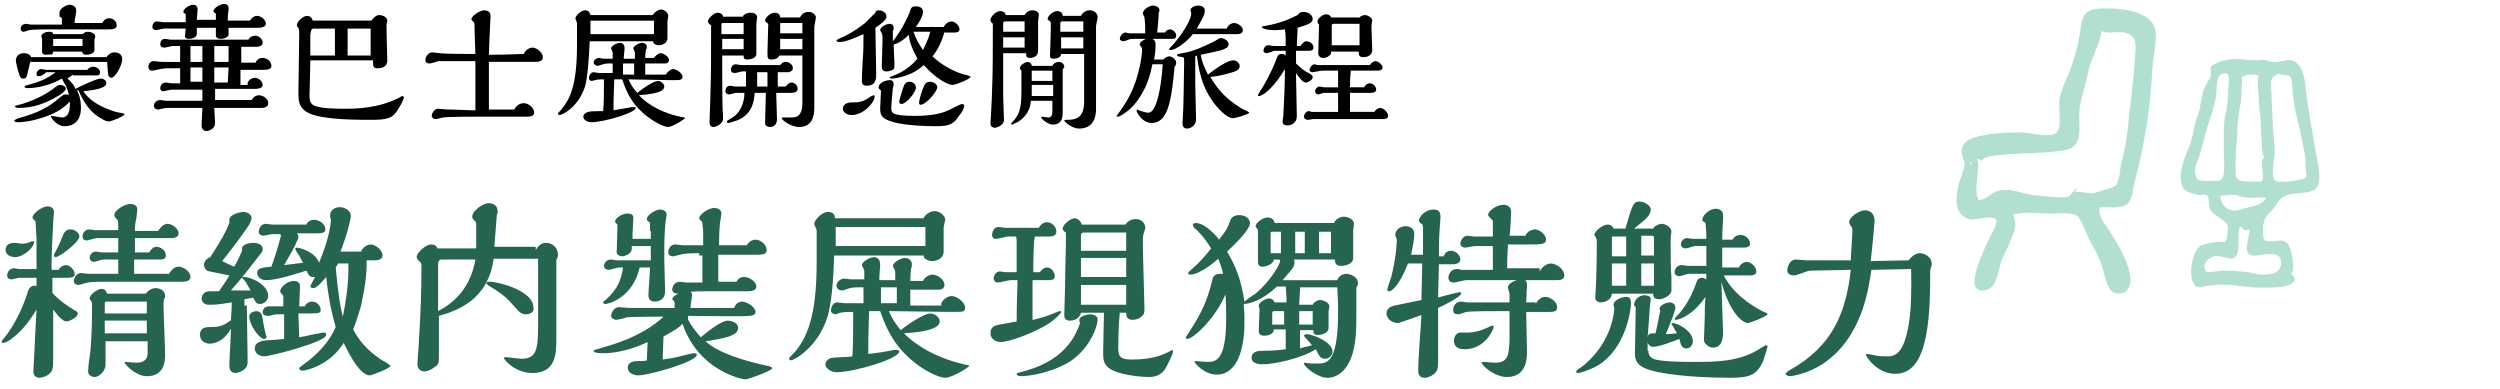
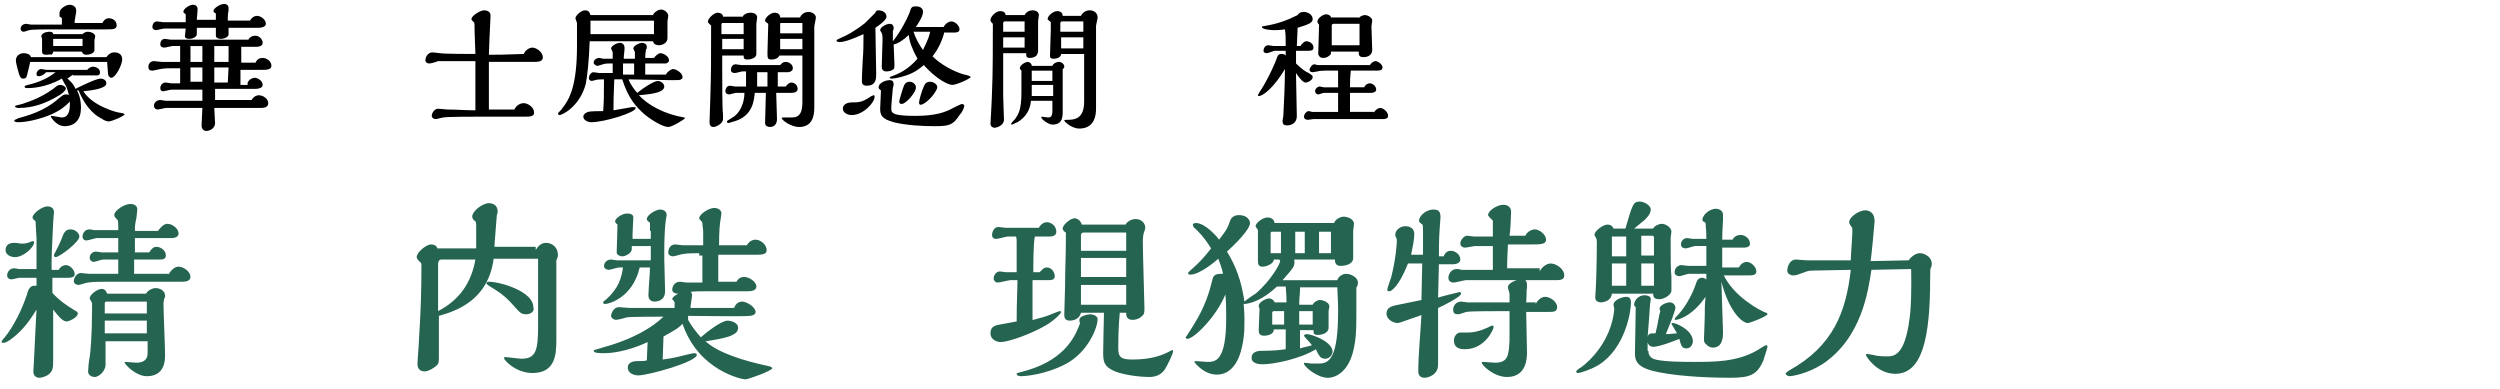
<svg xmlns="http://www.w3.org/2000/svg" id="_圖層_1" data-name=" 圖層 1" width="315" height="49" viewBox="0 0 315 49">
  <defs>
    <clipPath id="clippath">
-       <rect x="245.62" width="47" height="38" fill="none" />
-     </clipPath>
+       </clipPath>
  </defs>
  <g clip-path="url(#clippath)">
    <g id="Group_6121" data-name="Group 6121">
      <path id="Path_26710" data-name="Path 26710" d="M267.76,36.8c2.2-1.66-1.63-7.18-2.33-8.26-.35-.45-.63-.96-.83-1.5-.26-1.21-.03-.9,1.5-.9,2.79,0,2.33-1.18,3-3.75,1.17-4.47,1.87-9.05,2.1-13.67.11-2.46,1.09-4.89-.3-6.16-1.25-1.15-3.17-1.5-5.59-1.5-3.16,0-2.85.95-3.41,4.08-.36,1.75-.91,3.45-1.65,5.08-.33.72-.59,1.48-.75,2.25-.2,1.36.44,3.76-.53,4.36-.89.55-3.35-.15-4.43-.15-.98,0-3.23.11-3.9.23-1.61.27-3.48.6-3.45,2.15.02,1.22.48,1.01.3,1.98-.12.66-.6,1.66-.75,2.4-.42,2.04-.34,3.7,1.46,4.21.57.16,2.86-.66,3.34.08.23.34-.61,1.74-.75,2.03-.54,1.13-3.89,7.7-.49,6.76,1.38-.38,1.46-2.48,1.91-3.76.59-1.17,1.11-2.37,1.58-3.6.23-.69.17-1.45-.15-2.1,1.2-.43,3.57-.15,4.67-.15.78,0,2.74-.2,3.44.3.45.32,1.36,2.82,1.65,3.3.62.99,1.12,2.05,1.5,3.15.44,1.32.57,4.09,2.85,3.15M248.24,20.73c.09-.18-.15-.32.15-.3.09.31-.1.19-.15.3M249.29,25.23c-.71-1.56.28-3.75-.15-5.26.23.16.4.13.6.3.1-1.34,9.88-.57,11.42-1.73,1.35-1.02.6-3.06.9-5.03.26-1.72.79-2.86,1.05-4.43s1.53-3.47,1.65-5.18c1,.51,2.55-.21,3.6.45,1.01.63.69,1.77.6,3.45-.13,2.53-.65,6.06-.9,8.76-.15,1.3-.4,2.59-.75,3.86-.2.8-.24,2.47-.75,3-.88.37-1.78.67-2.7.9-.66.12-1.73-.24-2.4-.15.82-1.36-.6.5-.83.6-.57.26-3.44-.11-4.13-.15-1.51-.08-2.96-.98-4.66-.6-1.05.23-1.32,1.08-2.55,1.2" fill="#b1e0d1" fill-rule="evenodd" />
      <path id="Path_26711" data-name="Path 26711" d="M282.97,7.52c-1.12-.19-2.28-.09-3.35.3,0,0-.85.38-.86.39-.48.45-.04.69-.22,1.47-.02.1-.39.65-.49.84-.15.26-.28.54-.39.81-.23.78-.4,1.58-.49,2.39-.15.69-.53,1.39-.69,2.25-.13.9-.36,1.78-.69,2.63-.53,1.22-1.46,3.4-.79,4.98.27.63,1.41.84,2.07.99.25.06.87-.22,1.08.1.24.34.16,1.41.3,1.67.45.89,2.03,1.33,2.27,2.17,0,.46-.03.92-.1,1.38-.28.88-.23.46-1.08.59-.78.04-1.54.2-2.27.49-.99.56-1.49,3.32-.99,4.53.41,1,1.05.66,2,.49,1.43-.18,2.88-.15,4.3.1,1.51.17,3.02.2,4.53.1.49-.02,3.03-.45,1.58-1.67.58-.6.05-3.3-.49-3.89-.49-.53-1.09-.27-1.67-.25-1.28.06-1.38-.02-1.38-1.2-.12-1.01.29-2.01,1.08-2.64.5-.5.89-1.43,1.5-1.77,1.24-.69,2.74-.18,3.92-.89,1.09-.66.37-3.37.2-4.39-.46-2.72-1.08-5.78-1.38-8.82-.12-1.23-.61-3.03-1.97-3.1-.55-.03-1.32.25-1.87.25-.59,0-1.17-.28-1.58-.3-.69.1-1.38.1-2.07,0M282.38,28.52c.16.4.62.59,1.02.42.02,0,.04-.02.07-.03-.15,1.68-1.22,3.62,1.08,3.25.69-.11,2.5-.38,2.76.39.31.71,0,1.53-.72,1.84-.02,0-.05.02-.07.03-.9.25-1.86.24-2.76-.05-1.29-.21-2.6-.29-3.91-.25-.71.03-1.78.43-2-.1-.39-.93.68-1.75,1.38-1.77,1.13-.04,2.14.94,2.66-.25.31-.7-.07-3.31.49-3.5M281.89,24.58c.91.54,2.54.27,3.65.3-.61,1.17-1.97,1.08-3.1,1.48-1.51.52-2.44-.17-2.71-1.67.72-.12,1.44-.15,2.17-.1M279.43,22.8c-.17-.05-1.28.02-1.48,0-1.03-.09-1.19.02-1.38-1.03-.13-.7.42-1.58.59-2.22.4-1.52.88-3.35,1.38-4.83.31-.87.54-1.76.69-2.66.08-.59,0-2.34.57-2.66,1.6-.88.92,1.69.91,2.07.03.84-.04,1.69-.2,2.51-.45,1.49-.29,3.86-.3,5.81,0,.7.33,3.04-.79,3.01M284.84,22.9c-.99-.13-3.03.34-3.15-.89-.03-1.64.03-3.29.2-4.93,0-1.32.14-2.64.4-3.94.18-.87.12-2.05.2-2.76.1-.94-.39-.52.49-.89.52-.13,1.06-.13,1.58,0-.11.72-.11,1.45,0,2.17.03,1.02.11,2.04.25,3.06.14.96,0,1.77.15,2.73.08.55-.07,2.03.39,2.39-.89.47.28,2.58-.49,3.06M287.11,9.3c.91.44,1.54-.29,1.67,1.08.06,1.12.19,2.24.39,3.35.39,1.66,1.01,4.28,1.28,6.01.08.53.03,1.19.1,1.73.1.74.11.88-.2,1.03-1.13.32-2.3.46-3.47.39-.88-.39-.32-2.64-.28-3.52.05-1.03-.14-1.99-.2-3.27-.05-1.27-.14-2.93-.2-4.23-.06-1.47-.33-2.13.89-2.57" fill="#b1e0d1" fill-rule="evenodd" />
    </g>
  </g>
  <g>
    <path d="M9.2,9.4c-.1.1-.6.4-.7.5.7.6.9,1,1,1.3.6-.3,2.6-1.3,3.2-1.3.3,0,.7.2.7.6,0,.7-2,.9-2.9,1,1.2,1.9,4.3,2.7,4.6,2.7.1,0,.6.1.6.2,0,.2-1.6.9-2,.9-.3,0-.7-.2-.8-.3-.6-.3-1.9-1-3-3.6h-.2c.5.9.5,1.9.5,2.2,0,1.4-.7,2.3-2.1,2.3-.8,0-1.5-.8-1.7-1.2,0-.07.03-.1.1-.1.2,0,1.1.2,1.3.2.8,0,1-.8,1-1.6v-.4c-.5.5-1,1-2.3,1.6-1.4.6-3.1,1-4.2,1-.1,0-.5,0-.5-.2,0-.1.1-.1.5-.3,1-.3,3.2-.8,5.1-2.5.5-.4.6-.5.9-.5.2,0,.3,0,.4.1-.2-.7-.3-1-.4-1.2-.1-.1-.4-.7-.5-.9-2.1,1.2-4,1.2-4.3,1.2-.2,0-.4,0-.4-.2,0-.1.1-.1.4-.2,1.3-.3,2.5-.8,3.5-1.6h-1.2c-.2.3-.7.5-.8.5-.3,0-.4,0-.4-.3s.3-.6.6-.6c.1,0,.5.1.6.1h5.2c.2-.3.6-.4.7-.4.3,0,.9.2.9.7s-.4.4-.8.4h-2.6s0-.1,0-.1ZM7.3,12.1c-1.5.9-3.1,1.5-4.9,1.5-.1,0-.5,0-.5-.2,0-.1.1-.1.9-.3.5-.2,2.1-.6,3.9-1.9.5-.4.6-.5.9-.5s.7.2.7.5c-.1.3-.6.7-1,.9ZM13.4,7.2c.3-.4.6-.6,1-.6.5,0,1,.2,1,.9,0,.6-.8,2.3-1.4,2.3-.1,0-.2-.1-.3-.2-.1-.2-.1-.3-.2-1.8H3.8c-.2,1-.4,1.6-.4,1.7-.1.4-.3.4-.5.4-.3,0-.3-.2-.4-.3-.1-.2-.5-1.6-.5-2s.3-.9,1-.9c.3,0,.8.1.9.5,0,0,9.5,0,9.5,0ZM12.9,2.9c.3-.6.7-.6.8-.6.5,0,1,.3,1,.9,0,.5-.5.5-1.3.5h-6.9c-.4,0-2.5,0-2.8.1-.1,0-.6.2-.7.2-.3,0-.4-.2-.4-.4,0-.4.4-.6.7-.6.1,0,.5.1.6.1h3.9v-.8s-.2-.2-.3-.2v-.5c0-.5.8-1,1.3-1,.3,0,.8.2.8.7v.2c-.1.7-.2,1-.2,1.4h3.5ZM10.4,4.3c.3-.3.6-.3.7-.3.3,0,.9.2.9.6,0,.1-.1.4-.1.4v1.3c0,.5-.8.6-1,.6-.5,0-.5-.3-.6-.4h-3.6c0,.13-.07.27-.2.4-.1-.1-.4,0-.7,0s-.5-.1-.5-.4v-1.6c0-.1-.1-.3-.1-.3,0-.4.6-.6,1-.6.1,0,.5,0,.5.3h3.7ZM10.4,5.8v-.9h-3.7v.9h3.7Z" />
    <path d="M31.2,10.4c.2-.4.6-.6.9-.6.4,0,1,.4,1,.9,0,.4-.6.5-.9.5h-5.1v1.4h4.6c.3-.5.7-.6.9-.6.5,0,1.2.4,1.2,1,0,.5-.5.6-.9.6h-5.9c0,.3.1,1.6.1,1.9,0,.7-.7,1-1.1,1-.3,0-.6-.2-.6-.7,0-.3.1-1.8.1-2.2h-4.6c-.1,0-.9.2-1,.2-.2,0-.5-.1-.5-.5s.4-.7.8-.7c.1,0,.6.1.7.1h4.6v-1.4h-3.9c-.2,0-.9.2-1,.2s-.4,0-.4-.4c0-.3.2-.7.7-.7.1,0,.6.1.7.1h1.1v-1.9h-1c-.4,0-1,0-1.5.1-.1,0-.8.2-1,.2-.3,0-.5-.1-.5-.5s.3-.7.7-.7c.1,0,.8.1,1,.1h2.3v-2h-1c-.1,0-.8.2-1,.2,0,0-.5,0-.5-.4,0-.1,0-.7.6-.7.1,0,.6.1.7.1h9.8c.2-.4.6-.5.9-.5.4,0,.9.4.9.9,0,.4-.5.5-.8.5h-1.9v2h1.8c.2-.5.6-.6.9-.6.5,0,1.1.4,1.1,1,0,.5-.7.5-1.1.5h-2.8v1.9h.9v-.3h0ZM31.5,2.6c.1-.2.4-.6.9-.6s1.1.5,1.1,1c0,.4-.6.5-.9.5h-3.8v.8c0,.5-.8.6-1,.6s-.6-.1-.6-.4v-1h-2.4v.8c0,.4-.6.6-1,.6-.2,0-.5-.1-.5-.3,0-.1.1-.9.1-1h-2.7c-.2,0-.9.2-1,.2-.2,0-.5-.1-.5-.4,0-.2.1-.7.6-.7.1,0,.7.1.8.1h2.8v-1c-.1-.1-.3-.2-.3-.3,0-.4.8-.9,1.2-.9s.6.2.6.6c0,.2-.1,1.1-.1,1.3h2.4v-.8c-.2-.1-.3-.2-.3-.3,0-.4.9-.9,1.3-.9.6,0,.6.4.6.6v.2c-.1.5-.1,1-.1,1.3h2.8ZM24,7.8h1.5v-2h-1.5v2ZM25.5,8.5h-1.5v1.8h1.5v-1.8ZM27,7.8h1.8v-2h-1.8v2ZM28.8,8.5h-1.8v1.9h1.7s.1-1.9.1-1.9Z" />
-     <path d="M39.1,7.8l-.1,4.2c0,.4,0,.9.4,1.2.7.5,3,.5,4,.5,1.3,0,4.2,0,6.9-1.4.2-.13.33-.2.4-.2.1,0,.2.1.2.2s-.3.8-.7,1.4c-.7,1.2-1.3,1.4-3.5,1.4-3.7,0-5.2-.2-6.3-.4-2.8-.5-2.8-1.8-2.8-3.1,0-1,.1-6,.1-7.2,0-.7,0-.8-.2-1-.07-.07-.1-.13-.1-.2,0-.5.8-1.2,1.3-1.2.3,0,.6.2.7.6h7.4c.3-.4.6-.7,1-.7.3,0,1,.2,1,.7,0,.07-.03.2-.1.4v.5c0,.6.1,4,.1,4.1,0,1-1,1-1.2,1-.6,0-.6-.2-.6-1h-7.9s0,.2,0,.2ZM42.2,7v-3.4h-2.7c-.2,0-.3.2-.3.3s-.1.3-.1.4v2.7h3.1ZM46.7,7v-3.4h-2.9v3.4h2.9Z" />
    <path d="M61.6,7.7v6.1h3.2c.3-.6.8-.8,1.2-.8.5,0,1.3.5,1.3,1.2,0,.5-.6.5-1.2.5h-5.6c-.7,0-4.2,0-4.6.1-.2,0-.8.2-1,.2-.4,0-.5-.3-.5-.4,0-.3.3-.9.8-.9.2,0,1,.1,1.2.1,1,0,2.4.1,3.5.1v-6.2h-4.7c-.2.1-.9.3-1.1.3,0,0-.5,0-.5-.4s.3-1,.9-1c.2,0,.8.1.9.1.6.1,3.7.1,4.5.1,0-.4-.1-2.4-.1-2.8,0-1,0-1.1-.1-1.2-.2-.2-.3-.3-.3-.4,0-.4,1.1-1.1,1.6-1.1.4,0,.8.2.8.6v.3c0,.4-.1,1.6-.2,4.7,1.1,0,1.8,0,4.4-.1.2-.5.7-.8,1.1-.8.5,0,1.3.6,1.3,1.2s-.6.6-1.3.6h-5.5s0-.1,0-.1Z" />
    <path d="M82.3,1.8c.3-.4.7-.6,1-.6.4,0,.9.4.9.8,0,.1-.1.6-.1.7v2.1c0,.6-.6.9-1.1.9-.2,0-.7-.1-.7-.5h-8c-.1,2.6-.3,4.4-.5,5.4-.8,2.9-3,3.9-3.3,3.9-.1,0-.2-.1-.2-.2s.5-.5.5-.6c1-1.2,1.9-3,1.9-7.9v-2.9c0-.1-.2-.5-.2-.6,0-.3.7-1,1.2-1,.6,0,.6.4.7.6h7.9s0-.1,0-.1ZM83.9,9.4c.2-.4.7-.7.9-.7.4,0,1.2.5,1.2,1,0,.1,0,.2-.2.3-.1.1-.2.1-1.2.1-.8,0-4.6-.1-5.4-.1.3.8.9,1.5,1.1,1.7.7-.6,2.1-1.5,2.6-1.5.3,0,.8.3.8.7,0,.9-2.3,1-3.2,1.1,1.2,1.3,3.3,2.4,5.7,2.8.07,0,.1.03.1.1,0,.1-1.6,1.1-2.1,1.1-.6,0-1.9-.7-3-1.6-1-.9-2-1.9-2.8-4.4h-1c-.1,2.3-.1,2.9-.1,3.9.6-.1,1.2-.2,2.3-.4h.3c.1,0,.2,0,.2.1,0,.6-4,1.8-5.6,1.8-.5,0-1-.3-1-.7,0-.3.3-.5.6-.6.3-.1,1.5-.1,1.9-.1.1-1.1.1-2.4.1-4-.3,0-.9,0-1.1.1-.1,0-.4.1-.4.1-.2,0-.4-.1-.4-.4,0-.2.2-.7.6-.7.1,0,.6.1.7.1h1.7v-1.2h-.5s-.5,0-.7.1c-.1,0-.6.2-.7.2-.2,0-.5-.2-.5-.4,0-.3.3-.6.7-.6.1,0,.5.1.5.1h1.2v-.8c0-.1-.2-.4-.2-.5,0-.3.7-.7,1.1-.7.5,0,.6.4.6.7,0,.2-.1.9-.1,1v.3h1.4v-.8c0-.1-.2-.4-.2-.5,0-.3.7-.7,1.1-.7.2,0,.6.1.6.5,0,.1,0,.3-.1.3,0,.2-.1.4-.1,1.1h1.1c.2-.3.6-.6.8-.6.4,0,1.1.4,1.1.9,0,.2-.2.4-.5.4h-2.5v1.4s2.6,0,2.6,0ZM82.4,4.3v-1.7h-8v1.7h8ZM79.9,9.4v-1.4h-1.4v1.4h1.4Z" />
    <path d="M93.5,2.2c.2-.4.6-.6,1.1-.6.4,0,.8.2.8.6,0,.1-.1.7-.1.8v3.8c0,.6-.9.7-1.1.7-.5,0-.5-.2-.5-.5h-2.7v1.9c0,1.5,0,4.9.1,5.5v.6c0,.6-.9,1-1.2,1-.4,0-.5-.3-.5-.6,0-.1.1-2.7.1-3,.1-3.4.1-4,.1-9.2-.3-.2-.4-.4-.4-.5,0-.4.8-1.1,1.2-1.1,0,0,.7,0,.7.5h2.4v.1ZM93.7,4.3v-1.4h-2.6c-.1,0-.2,0-.2.2v1.2s2.8,0,2.8,0ZM93.7,6.2v-1.3h-2.7v1.3h2.7ZM99,10.9c.2-.3.5-.5.7-.5.4,0,.8.3.8.8,0,.4-.4.5-.8.5h-1.9c0,.5.1,2.7.1,3.3s-.3,1-.9,1c-.2,0-.6-.1-.6-.5,0-.5.1-3.2.1-3.8h-1.4c-.1.9-.2,2.9-2.6,3.6-.1,0-.6.2-.7.2s-.2,0-.2-.2c0-.1.1-.1.7-.5.9-.5,1.5-1.8,1.5-3.1h-1.1c-.1,0-.7.2-.8.2-.2,0-.5-.1-.5-.4,0,0,0-.7.6-.7.1,0,.5.1.6.1h1.4v-1.9h-.5c-.1,0-.7.2-.9.2-.3,0-.5-.1-.5-.4,0-.2.1-.7.6-.7.1,0,.6.1.7.1h4.9c.1-.1.3-.4.7-.4s.9.3.9.8c0,.4-.5.5-.6.5h-1.3v1.8h1ZM96.7,10.9v-1.8h-1.3v1.8h1.3ZM100.8,2.2c.3-.7,1-.7,1.1-.7.4,0,.9.3.9.7,0,.2-.2,1-.2,1.2v10.2c0,.9-.2,2.4-1.9,2.4-1.1,0-2.2-.9-2.2-1.1,0-.1.1-.1.2-.1h1.1c1,0,1.3-.7,1.3-1.9v-5.9h-2.9c-.2.4-.6.5-1,.5-.5,0-.5-.2-.5-.9,0-.5.1-3,.1-3.6-.3-.2-.4-.3-.4-.4,0-.4.7-1,1.2-1,.6,0,.7.4.7.6,0,0,2.5,0,2.5,0ZM101.1,4.3v-1.4h-2.7c-.1,0-.1.1-.1.1v1.2h2.8s0,.1,0,.1ZM101.1,6.3v-1.4h-2.8v1.3h2.8v.1Z" />
    <path d="M110.7,1.3c.5,0,1,.3,1,.8,0,.4-.8,1-1.4,1.4,0,.8.1,4.9.1,5.8,0,.6,0,1.5-1.2,1.5-.6,0-.6-.4-.6-.6,0-.3,0-.7.1-2.6.1-1.1.1-2.2.1-3.3-1.3.6-2.4,1-3,1-.3,0-.4-.1-.4-.2s.3-.2.7-.4c.5-.2,1.5-.7,2.9-1.8.2-.2,1.1-1.1,1.3-1.3,0-.2.2-.3.4-.3ZM107.3,14.5c-.5,0-1.1-.3-1.1-.8,0-.6.6-.8,1.2-.8.7,0,1.2,0,2.1-.6.1-.1.5-.3.6-.3s.1.1.1.2c0,.7-1.4,2.3-2.9,2.3ZM112.3,13.6c0,.6,0,1,3,1,2.7,0,3.9-.5,4.8-1,.2-.1,1-.5,1.1-.5s.3.1.3.2c0,.3-.3.9-.6,1.2-.8,1.2-1.2,1.4-3.1,1.4-1.5,0-3.6-.1-5.2-.5-1.4-.4-1.7-.8-1.7-1.7,0-.3.1-1.9.1-2.3-.1-.1-.3-.2-.3-.4,0-.5.8-.9,1.4-.9.4,0,.5.2.5.6,0,.1-.1.3-.1.4-.1,1.2-.2,2.1-.2,2.5h0ZM119,4c-.3,1.2-.8,2.2-1.5,3.1,1,1,2.6,1.9,4,2.3.2,0,.8.2.8.3,0,.2-1.8,1-2.3,1s-2-.7-3.6-2.5c-.7.6-1.3,1-2.2,1.3-.6.2-1.4.4-1.8.4-.1,0-.3,0-.3-.1s.2-.2.3-.2c.8-.3,2-.8,3.2-2.2-.7-1.3-1-2.1-1.1-3-.5.5-1.3,1.1-1.9,1.2,0,.4.1,2.1.1,2.5s0,.5-.1.6c-.2.2-.6.3-.9.3-.4,0-.6-.2-.6-.6,0-.5.1-2.9.1-3.4,0-.1,0-.7-.1-.8,0-.1-.2-.3-.2-.4,0-.4.8-.8,1.2-.8s.5.3.5.5c0,.1,0,.3-.1.4v1.3c.9-1.1,1.8-2.8,2.1-3.6.2-.7.3-.8.8-.8s.9.2.9.7c0,.6-.7,1.6-.9,1.9h3.5c.2-.4.6-.7,1-.7s1,.5,1,1c0,.4-.5.4-.7.4h-1.2s0-.1,0-.1ZM113.6,13.1c-.3,0-.3-.3-.3-.3,0-.2.5-1.8.6-2,.2-.5.6-.5.7-.5.4,0,.8.3.8.7.1.5-1.2,2.1-1.8,2.1ZM115.1,4c.3.9.7,1.6,1.2,2.3.2-.5.7-1.3.9-2.3h-2.1ZM116,13.2c-.2,0-.2-.2-.2-.3,0-.3.4-1.6.6-2,.1-.2.2-.6.8-.6.4,0,.9.3.9.7-.1.7-1.5,2.2-2.1,2.2Z" />
    <path d="M126.4,6.8v5.2c0,.5.1,2.8.1,3.1,0,.7-.9,1-1.2,1-.1,0-.5-.1-.5-.5,0,0,.2-3.5.2-4.2.1-1.9.1-6.2.1-8.4-.2-.2-.3-.3-.3-.5,0-.4.7-1.1,1.2-1.1.1,0,.7,0,.7.5h2.4c.2-.4.6-.6,1-.6s.8.2.8.6c0,.1-.1.7-.1.8v3.7c0,.3-.1.4-.2.6-.1.1-.4.3-.8.3-.5,0-.5-.2-.5-.6h-2.9v.1h0ZM129.1,4v-1.3h-2.5c-.1,0-.2.1-.2.2v1.1h2.7ZM129.1,6v-1.3h-2.7v1.3h2.7ZM129.9,12.7c-.1,1.2-.7,2.1-1.7,2.7-.3.1-.6.3-.7.3s-.1-.1-.1-.1c0-.1.4-.5.5-.6.4-.6.8-1.1.8-3.4v-2.7c-.1-.1-.2-.2-.2-.3,0-.4.7-.8,1-.8.2,0,.5.2.5.5h2.6c.1-.3.5-.5.8-.5.4,0,.7.3.7.6,0,.2-.1.2-.2.3v5.3c0,.7,0,1.7-1.3,1.7-.5,0-1.4-.7-1.4-.9,0,0,0-.1.1-.1s.6.1.8.1c.3,0,.5-.2.5-.8v-1.3h-2.7ZM130,11.6v.5h2.7v-1.4h-2.7v.9ZM130,8.9v1.3h2.6v-1.3h-2.6ZM136.2,2c.2-.4.6-.7,1.1-.7s1,.3,1,.9c0,.2-.2.9-.2,1.1v10.4c0,2-1.1,2.5-2.1,2.5s-1.9-.9-1.9-1,.1-.1.3-.1c1,0,2.2-.1,2.2-2.3v-6h-2.9c0,.5-.7.6-.9.6-.5,0-.5-.2-.5-.4,0-.5.1-2.7.1-3.2v-1c-.3-.3-.4-.3-.4-.4,0-.4.7-1,1.2-1,.6,0,.7.4.7.6h2.3,0ZM136.5,4v-1.3h-2.7c-.1,0-.2.1-.2.2v1.1h2.9ZM136.5,6.1v-1.4h-2.8v1.4h2.8Z" />
-     <path d="M145.2,8.1c-.5,2.6-1.3,3.7-1.9,4.6-1,1.4-2.3,2-2.4,2s-.2,0-.2-.1c0,0,.8-1.1.9-1.3,1.9-2.8,2.3-6.3,2.3-7,0-.2-.07-.37-.2-.5,0-.1-.1-.1-.1-.2,0-.3.5-.6.8-.7h-1.9c-.1,0-.8.3-.9.3-.2,0-.5-.1-.5-.3,0-.3.3-.8.7-.8.1,0,.4.1.5.1h2c0-.8,0-1.2-.1-2,0-.2-.2-.3-.2-.5,0-.5.8-1,1.3-1,.1,0,.8.1.8.6,0,.1-.1.3-.1.3,0,.2-.1,1.8-.2,2.5h1c.1-.3.5-.4.6-.4.4,0,.8.4.8.8s-.3.4-.6.4h-2.4c.4.2.4.5.4.7,0,.8-.1,1.6-.2,1.9h1.2c.2-.3.6-.4.7-.4.4,0,.9.4.9.8,0,.1,0,.3-.2.5-.4,4.2-.8,7.1-2.9,7.1-.9,0-1.6-.8-1.9-1.5h0c0-.1.1-.2.1-.2,0,0,.4.2.5.2.3.1.6.2.9.2,1,0,1.6-3,1.8-6.1h-1.3ZM154.6,3.5c.2-.4.6-.6.9-.6.4,0,1.1.4,1.1.9,0,.4-.4.5-.7.5h-5.6c-.7.9-2.1,2-2.8,2-.1,0-.2,0-.2-.1s.1-.1.7-.8c1.5-1.8,2.1-3.2,2.1-3.7,0-.1-.1-.3-.1-.4,0-.4.6-.6,1-.6s.8.2.8.6c0,.5-.1.7-1,2.3h3.8v-.1ZM150.6,7.1v3.4c0,.6.1,3.8.1,4.5,0,1-.9,1.2-1.1,1.2-.6,0-.6-.5-.6-.7,0-.3.1-1.7.1-2,0-.2.1-4.1.1-5.6,0-.5,0-.7-.2-.7-.1,0-.7-.1-.7-.2,0-.2.1-.2,1.2-.4,1.1-.2,3.4-1.3,3.7-1.5.27-.2.47-.3.6-.3.4,0,1,.3,1,.8,0,.2-.1.4-.4.5-.3.2-.7.3-3.1.8.1.7.3,1.3.9,2.5,1.4-1.1,2.6-1.8,3.2-1.8.3,0,.8.3.8.7s-.3.6-.6.7c-.5.2-2,.6-3.1.7.4.6.9,1.6,2.3,2.8.5.4,1.4,1.1,2.1,1.4.5.2.5.3.5.3,0,.2-1.8.7-2,.7-.4,0-1.1-.3-2.2-1.6-1.9-2.3-2.2-4.9-2.4-6.3l-.2.1h0Z" />
    <path d="M163.9,5.7c.2-.2.4-.5.7-.5.4,0,.9.3.9.8,0,.4-.4.4-.7.4h-1.5v1.6c.7.7,1.3,1.1,1.6,1.2.4.3.5.3.5.5,0,.4-.6.7-.9.7-.4,0-1-.9-1.2-1.2v.4c0,.7.1,4.2.1,5,0,1-.8,1.2-1.2,1.2-.5,0-.6-.2-.6-.6,0-.1.1-.5.1-.6.1-1.8.2-4.1.2-5.9-1.3,2.2-2.7,3.4-3.3,3.4-.07,0-.1-.03-.1-.1,0-.1.2-.3.2-.4.7-1,1.5-2.6,2-3.8.3-.8.3-1,.8-1,.2,0,.3,0,.5.2v-.6h-1.4c-.1,0-.8.3-1,.3s-.4-.1-.4-.3c0-.3.2-.7.6-.7.1,0,.6.1.7.1h1.5c0-.9,0-1.5-.1-2.1-.6.1-1.3.1-1.4.1-.4,0-1.5-.1-1.5-.4,0-.07.07-.1.2-.1,1.8-.3,2.9-.7,4.3-1.4.2-.3.4-.4.8-.4s1.1.3,1.1.9c0,.5-.6.7-1.9,1.1,0,.3-.1,2.1-.1,2.3h.5v-.1h0ZM173.1,14.2c.2-.4.6-.6.8-.6.4,0,1,.5,1,1,0,.4-.5.4-.6.4h-8.8l-.7.1c-.2,0-.5-.1-.5-.4s.3-.7.6-.7c.1,0,.4.1.4.1h3.3v-2.4h-1.8c-.1,0-.6.2-.7.2-.2,0-.4-.2-.4-.4,0-.3.3-.6.6-.6.1,0,.4.1.5.1h1.8v-2.1h-1.6c-.1,0-.7,0-1,.1-.1,0-.5.1-.6.1-.2,0-.4-.1-.4-.3s.3-.7.6-.7c.1,0,.4.1.4.1h6.6c.2-.3.5-.5.7-.5.3,0,.9.4.9.8s-.5.4-.7.4h-3.3c-.1,1-.1,1.2-.1,2.1h1.8c.1-.3.4-.5.7-.5.4,0,.8.4.8.8,0,.3-.4.4-.6.4h-2.7v2.4h3s0,.1,0,.1ZM171.2,2.3c.2-.3.6-.4.8-.4.3,0,.9.3.9.7,0,.1-.1.6-.1.7,0,.4.1,2.6.1,3,0,.6-.5.9-1.1.9s-.6-.3-.6-.7h-3.5c0,.3,0,.4-.2.5-.2.2-.5.3-.8.3-.4,0-.6-.3-.6-.6,0-.5.1-3,.1-3.6-.1-.1-.2-.2-.2-.4,0-.4.7-.9,1.1-.9.3,0,.6.2.6.4h3.5s0,.1,0,.1ZM171.3,5.8v-2.8h-3.3c-.1,0-.2.1-.2.2v2.5h3.5v.1Z" />
    <path d="M6.6,36.9c.8.9,1.8,1.6,2.8,2.2.2.1.4.2.4.4,0,.5-1.1,1-1.4,1-.5,0-1-.6-1.7-1.5v6c0,1.4,0,1.7-.6,2.2-.4.3-1,.4-1.1.4s-.8,0-.8-.8c0-.3.1-1.5.1-1.8.1-2,.2-4.3.3-6-1.2,2-2.2,3-3.3,3.8-.3.2-.6.4-.9.4-.1,0-.2,0-.2-.1,0-.13.13-.33.4-.6,1.2-1.5,2.2-3.6,2.8-5.4.2-.9.6-1.1.9-1.1h.3v-1h-2.2c-.1,0-.8.2-.9.2s-.6,0-.6-.5c0-.4.3-.9.9-.9.1,0,.6.1.6.1h2.2v-3.9c0-.2-.1-1.4-.1-1.7s0-.4-.1-.5c-.2-.13-.3-.27-.3-.4,0-.5,1.2-1.4,1.9-1.4.2,0,.8.1.8.7,0,.2-.1,1.1-.1,1.3,0,.3-.2,3.8-.2,4.9v1.1h.9c.2-.4.6-.6.9-.6.5,0,1.1.6,1.1,1.1.1.5-.7.5-.8.5h-2s0,1.9,0,1.9ZM2.8,30.7c.6,0,1-.2,1.2-.3h.2c.07,0,.1.03.1.1,0,.7-1.4,1.9-2.4,1.9-.4,0-1.2-.2-1.2-.9,0-.4.2-.9,1.1-.9.4,0,.7.1,1,.1ZM8.9,28.9c.6,0,1.1.5,1.1.9,0,.7-2.5,2.6-3,2.6-.1,0-.2-.1-.2-.2v-.1c.5-1,.6-1.1,1.2-2.6.3-.6.7-.6.9-.6ZM21.2,34.6c.4-.6.8-1,1.3-1,.6,0,1.5.6,1.5,1.3,0,.5-.6.6-1,.6h-9.7c-.4,0-1.7,0-2.2.1-.2,0-1,.3-1.2.3s-.6-.1-.6-.5c0-.3.3-1,.9-1,.1,0,.8.1,1,.1h3.7v-1.8h-1.9c-.2,0-1,.3-1.2.3s-.5-.2-.5-.5c0-.4.3-.8.8-.8.1,0,.6.1.7.1h2.1v-1.8h-2.7c-.2,0-1.1.3-1.3.3s-.5-.1-.5-.5c0-.3.2-.9.9-.9.1,0,.6.1.6.1h3v-.5c0-.2,0-.7-.1-.8-.3-.3-.4-.4-.4-.6,0-.6,1.3-1.4,2-1.4.5,0,.9.2.9.7,0,.1-.1.8-.1,1-.2.9-.2,1.1-.2,1.7h2.9c.3-.4.7-.9,1.2-.9.6,0,1.4.6,1.4,1.2s-.8.6-.9.6h-4.6v1.8h1.8c.3-.5.6-.7.9-.7.5,0,1.2.4,1.2,1.1,0,.5-.5.5-.8.5h-3.2v1.8h4.3s0,.1,0,.1ZM18.4,37c.2-.4.8-.7,1.2-.7s1.2.2,1.2,1c0,.1,0,.2-.1.3-.07.27-.1.5-.1.7,0,.9.2,5.5.2,6.5,0,1.6-.7,2.6-2.3,2.6-1.3,0-2.6-1.3-2.8-1.7,0-.1.1-.1.1-.1.2,0,1.2.1,1.4.1.9,0,1.4-.4,1.4-1.2v-1.5h-5.3v3c0,.6-.7,1.5-1.4,1.5-.3,0-.8-.2-.8-.7,0-.2.1-1.5.2-1.8.1-.6.3-2.8.3-6.2v-.6c0-.1-.3-.5-.3-.6,0-.5,1-1.2,1.5-1.2s.6.4.7.6c0,0,4.9,0,4.9,0ZM18.5,42v-1.6h-5.3v1.6h5.3ZM18.5,39.5v-1.5h-5.1c-.1,0-.2.1-.2.2v1.3h5.3Z" fill="#246450" />
-     <path d="M31.1,38.5c0,1,.1,5.6.1,6.7,0,.8,0,1-.5,1.4-.3.2-.7.4-1,.4-.8,0-.8-.7-.8-1,0-.6.2-3.9.2-4.6-1,1.8-2.3,1.9-2.7,1.9-.5,0-1.2-.3-1.2-1.1,0-1,.8-1,1.6-1,1.2,0,1.8-.5,2.2-.8h.1c0-.5.1-1.2.1-2.3-1.9.3-2.1.3-2.9.3-.9,0-.9-.8-.9-.8,0-.1.1-.9,1-.9h1.2c.2-.3,1.1-1.6,1.3-2-.9-.2-2.7-.5-2.8-.6-.3-.2-.4-.5-.4-.8s.4-.8.8-.9c1.5-2.3,2-3.3,2.4-4.3v-.4c0-.7,1.4-1,1.8-1s1,.3,1,.8c0,.2-.2.6-.3.8-.3.5-1.5,2.2-3.4,4.6.53.27,1.03.5,1.5.7.4-.6.7-1.3,1-2v-.3c0-.5.9-.7,1.4-.7.6,0,1.2.2,1.2.8,0,.2-.1.4-.2.5-.8,1-2.2,2.9-3.8,4.7h2.5c-.1-.1-.4-.7-.5-.8,0-.1-.3-.5-.4-.6s-.2-.1-.2-.2.1-.1.2-.1c1,0,3.1,1,3.1,2.4,0,.5-.5,1-1,1s-.5-.1-.9-.8l-1.1.2v.8h.3,0ZM33.5,42.2l.1.2c0,.1-.1.3-.3.3-.7,0-1.9-1.9-1.9-2.8,0-.6.8-.7.9-.7.3,0,.6.2.7.5.1.3.2,1.4.5,2.5ZM37.7,42.5c1.2-.2,1.3-.3,2.5-.5,0,0,.4-.1.6-.1s.3.1.3.3c0,.9-7.1,2.7-7.8,2.7-.5,0-1.2-.3-1.2-1,0-.5.4-.9,1.3-1,.1,0,1.7-.1,2.4-.2v-3.1h-.4c-.3,0-.8,0-1.1.1-.2.1-.4.1-.6.1s-.6-.1-.6-.4c0-.5.3-.8.8-.8h1.8v-1.3c-.1-.2-.4-.4-.4-.6,0-.5.9-1.3,1.7-1.3s.8.5.8.8-.1,2.1-.1,2.4h.7c.1-.3.5-.6.9-.6.6,0,1.1.5,1.1,1s0,.5-2.8.5c0,0,.1,3,.1,3ZM46.2,33.2c0,2.5-.7,5.1-.7,5.3-.1.4-.8,2.6-1,3,.9,1.8,2.3,3,3.5,3.8.2.1,1.2.7,1.2.8,0,.3-2.4,1.2-2.6,1.2-1.4,0-3-3.5-3.3-4.1-1.7,2.8-4.7,3.5-5.2,3.5-.2,0-.4-.1-.4-.3,0-.1.1-.1.7-.6,1.7-1.2,3.2-2.9,3.9-4.6-.7-2.4-1-4.4-1.2-6.3-.5.6-1.2,1.4-1.6,1.4-.2,0-.4-.1-.4-.2s.5-1,.6-1.2h-.2c-.5,0-.5-.1-.9-.8-1,.3-3.6,1.2-5.1,1.2-.7,0-1.1-.5-1.1-.9,0-.7.9-.7,1.8-.8.8-2.2,1.2-3.9,1.2-3.9,0-.07-.03-.13-.1-.2h-1c-.2,0-.9.2-1.1.2s-.6-.1-.6-.5.3-1,.9-1c.1,0,.7.1.8.1h4.3c.2-.4.5-.6,1-.6.6,0,1.4.5,1.4,1.2,0,.5-.6.5-1.2.5h-2.4c.1.1.2.2.2.4s-.1.5-.2.6c-.3.8-.4.9-1.6,3,.8-.1,1.8-.2,2.4-.3-.1-.1-.4-.7-.5-.9,0,0-.5-.7-.5-.8s.1-.2.2-.2c.3,0,2.3.5,2.8,1.9.3-.7,1.4-3.4,1.5-5.4-.1-.2-.1-.5-.1-.6,0-.6.6-1,1.2-1s1.4.4,1.4,1.1c0,.4-.4,2.2-1.3,4.5h2.6c.1-.4.7-.9,1.2-.9.6,0,1.5.7,1.5,1.4,0,.6-.8.6-1,.6h-1v.4h0ZM42.3,33.7c.3,3.4.6,5.1.9,6.2.4-2,.7-4,.7-6.1v-.6h-1.3s-.3.5-.3.5Z" fill="#246450" />
    <path d="M67.5,31.5c.3-.5.7-.9,1.3-.9.8,0,1.5.6,1.5,1.5,0,.1,0,.3-.2.7v10c0,1.8-.1,4.2-3,4.2-2.1,0-3.6-1.6-3.6-1.9,0-.07.07-.1.2-.1.3,0,1.7.2,2,.2,1.8,0,2.1-1,2.1-4.1v-8.5h-5.6c-.7,5.3-4.8,6.6-6.9,7.2v5.2c0,.7,0,.9-.6,1.3-.4.3-.9.5-1.2.5-.6,0-.9-.4-.9-.9s.2-2.7.2-3.3c.2-3,.3-5.9.3-8.9,0-.5,0-.6-.2-.7-.27-.27-.4-.47-.4-.6,0-.6,1.2-1.6,1.8-1.6.1,0,.7,0,.8.5h4.9v-2.9c0-.27-.03-.43-.1-.5-.27-.2-.4-.4-.4-.6,0-.7,1.3-1.7,2.1-1.7.4,0,1.1.2,1.1,1,0,.1,0,.3-.1.5,0,.3-.3,3.5-.3,4h5.2s0,.4,0,.4ZM55.2,39.2c2.7-1.4,4.2-3.6,4.7-6.5h-4.3c-.3,0-.4.3-.4.6v5.9ZM66.3,39.6c-.6,0-.8-.2-1.5-1-.8-.9-1.3-1.4-2.4-2.1-1-.6-1.1-.7-1.1-.8,0-.2.2-.2.3-.2,1.4,0,5.6,1.2,5.6,3.2.2.5-.3.9-.9.9Z" fill="#246450" />
    <path d="M86.7,40.3c.5.9,1,1.5,1.6,2.2.8-.7,2.6-2.1,3.4-2.1.3,0,1.3.2,1.3.9,0,.6-.5.8-.9,1-.2.1-1.1.4-3.2.7,1.6,1.5,5,2.5,7.8,3.1.4.07.6.17.6.3,0,.3-3,1.4-3.4,1.4s-5.9-1.1-7.9-7c-.5.5-.6.6-2.4,1.6l-.1,2.9c1.6-.2,2.1-.4,3.4-.7l.5-.1c.1,0,.4,0,.4.2,0,.9-6.1,2.6-7.4,2.6-.4,0-1.3-.2-1.3-1,0-.6.6-.8,1.2-.8.5,0,1,0,1.2-.1l.1-2.3c-.2.1-2.9,1.4-5.5,1.4-.5,0-1.3,0-1.3-.3,0-.1.1-.1,1.1-.4.7-.2,5-1.3,7.7-3.9-.4,0-4.5,0-4.7.1s-1.1.3-1.3.3-.6-.2-.6-.5.3-1.1,1-1.1c.2,0,1.1.1,1.3.1h5.7v-.7c0-.1-.3-.4-.3-.4,0-.4,1.2-1,1.8-1,.5,0,.7.1.7.5,0,.2-.2,1.3-.2,1.6h5.5c.1-.3.4-.8,1-.8s1.7.7,1.7,1.3c0,.4-.5.5-.8.5-.6.1-6.7,0-7.7,0v.5h0ZM81.9,29.1v-1c0-.07-.03-.1-.1-.1-.2-.2-.3-.2-.3-.4,0-.5,1.1-1.2,1.7-1.2.2,0,.8.1.8.7,0,.1-.1.5-.1.6-.2,1.4-.2,3.3-.2,4.1v.9c0,.6.1,3.3.1,4,0,1.3-1.2,1.3-1.3,1.3-.7,0-.8-.5-.8-.8,0-.5.2-3,.2-3.5h-1.3c-.9,3.9-4,4.6-4.3,4.6-.1,0-.3,0-.3-.2,0-.1.1-.2.3-.3,1.7-1.5,2-2.8,2.2-4.1h-.5c-.2,0-1.1.3-1.3.3-.3,0-.6-.2-.6-.5,0-.2.2-.8.9-.8.1,0,.6.1.7.1h4.3v-1.8h-2.4v.4c0,.5-.8.9-1.2.9-.3,0-.7-.2-.7-.5,0,0,.1-2.9.1-3.5l-.2-.2s-.1-.1-.1-.2c0-.4.9-1,1.5-1,.4,0,.8.1.8.5,0,.1-.1,1.8-.1,2.1v.6h2.3v-1s-.1,0-.1,0ZM88.1,31.9c-.1,0-1.5,0-2,.1-.2,0-1.1.3-1.3.3s-.6-.1-.6-.5c0-.2.1-1,.9-1,.1,0,.8.1.9.1h2.6v-1.8c0-.1-.1-.8-.1-.9s0-.2-.1-.3c-.2-.2-.3-.3-.3-.4,0-.5,1.2-1.3,1.9-1.3.2,0,.9.1.9.7,0,.1-.1.6-.1.7-.1.5-.2,1.5-.2,3.3h3.5c.4-.7,1-.7,1.1-.7.7,0,1.4.7,1.4,1.3s-.6.6-1.6.6h-4.5v3.4h2.3c.3-.6.8-.6,1-.6.6,0,1.5.6,1.5,1.2s-.8.6-1.2.6h-5.1c-.8,0-1.5,0-2.3.1-.2,0-1.1.2-1.3.2-.4,0-.7-.2-.7-.5s.2-1,1-1c.2,0,.6.1.8.1h2v-3.4h-.4v-.3h0Z" fill="#246450" />
-     <path d="M116.4,27.4c.4-.6,1-.8,1.4-.8.5,0,1.3.5,1.3,1.1,0,.1-.2.8-.2,1v3c0,.9-.9,1.2-1.5,1.2-.2,0-1.1-.2-1-.7h-11.3c-.1,3.7-.4,6.2-.8,7.6-1.2,4-4.3,5.6-4.6,5.6-.1,0-.3-.1-.3-.2s.6-.7.8-.9c1.4-1.7,2.7-4.3,2.7-11.2v-4.1c0-.1-.3-.6-.3-.8,0-.5,1-1.5,1.7-1.5.9,0,.9.6.9.8h11.2s0-.1,0-.1ZM118.6,38.2c.3-.6.9-.9,1.3-.9.6,0,1.7.7,1.7,1.5,0,.1,0,.3-.2.4-.2.1-.3.1-1.7.1-1.1,0-6.5-.1-7.7-.1.5,1.2,1.3,2.2,1.5,2.4,1.1-.9,3-2.1,3.7-2.1.5,0,1.2.4,1.2,1,0,1.2-3.2,1.4-4.5,1.5,1.8,1.8,4.6,3.3,8,4,.1,0,.2,0,.2.1,0,.2-2.2,1.5-3,1.5s-2.7-.9-4.2-2.2c-1.4-1.2-2.8-2.7-4-6.2h-1.4c-.1,3.2-.1,4-.1,5.4.9-.1,1.7-.2,3.2-.5h.4c.1,0,.3,0,.3.2,0,.9-5.7,2.6-7.9,2.6-.7,0-1.4-.5-1.4-1,0-.4.5-.8.8-.8.4-.1,2.2-.1,2.6-.2.1-1.6.1-3.4.1-5.6-.4,0-1.2,0-1.6.1-.1,0-.5.2-.6.2-.2,0-.6-.1-.6-.5,0-.3.2-1,.8-1,.1,0,.8.1.9.1h2.4v-2h-.7s-.6,0-1,.1c-.1,0-.8.3-1,.3-.3,0-.7-.2-.7-.6,0-.5.5-.9,1-.9.1,0,.6.1.8.1h1.7v-1.1c0-.1-.3-.6-.3-.7,0-.4,1-1,1.5-1,.7,0,.8.6.8,1,0,.2-.1,1.2-.1,1.5v.4h2v-1.1c0-.1-.3-.6-.3-.7,0-.4,1-1,1.5-1,.2,0,.9.1.9.8,0,.1,0,.4-.1.5,0,.2-.1.6-.1,1.6h1.6c.2-.5.8-.8,1.2-.8.6,0,1.5.6,1.5,1.3,0,.3-.2.6-.7.6h-3.6v2h3.9v-.3h0ZM116.6,31v-2.4h-11.3v2.4h11.3ZM113,38.2v-2h-2v2h2Z" fill="#246450" />
    <path d="M130.2,40.3c1.1-.3,1.5-.4,2-.6.2-.1,1.3-.5,1.3-.5,0,0,.2,0,.2.1,0,.2-.7.9-1.6,1.5-2.1,1.3-5.1,2.3-6,2.3-.5,0-1.3-.3-1.3-1.1s.5-.9.7-1c.3-.1,2.2-.4,2.6-.5,0-2.7.1-3.7.1-5.2h-.9c-.2,0-1.3.3-1.6.3s-.5-.3-.5-.5c0-.4.3-.9.8-.9.1,0,.6.1.7.1h1.4v-3.8c0-.2,0-.6-.1-.7h-1c-.2,0-1.2.3-1.5.3s-.5-.2-.5-.5.2-1,.8-1c.1,0,.8.1.9.1h4.2c.2-.4.6-.7,1-.7.6,0,1.2.5,1.2,1.2,0,.5-.5.6-.8.6h-1.9c-.2.6-.2,3.7-.2,4.5h.8c.3-.3.5-.6.9-.6.6,0,1,.6,1,1.1s-.5.5-.9.5h-1.9v5h.1,0ZM136,40.3c0-.5,1.1-.7,1.4-.7.1,0,.9.1.9.6,0,1.1-1.2,4.1-3.9,5.6-2.8,1.5-5.5,1.6-5.7,1.6-.1,0-.6,0-.6-.3,0-.1.1-.1,1.2-.4,5.2-1.5,6.3-4.7,6.8-6-.1-.1-.1-.3-.1-.4h0ZM141.1,39.3c-.2,2-.2,4.1-.2,4.5,0,1.2.3,1.5,1.8,1.5,2.5,0,3.9-.6,4.8-1.1l.2-.1c.07,0,.1.07.1.2,0,.3-.7,1.7-1,2.2-.4.6-1,1-2,1s-3-.2-4.3-.7c-1.4-.6-1.5-1.2-1.5-2.4,0-1.3.1-4.4.1-5h-2.9c-.2.9-1.1,1-1.4,1-.7,0-.7-.5-.7-.8,0-.5.1-3,.1-3.5,0-2.2.1-4,.1-5.8v-1c-.2-.1-.4-.3-.4-.5,0-.5,1-1.3,1.5-1.3.3,0,.8.3.9.8h5.5c.4-.6,1-.7,1.3-.7.6,0,1.2.4,1.2,1.1,0,.1,0,.2-.1.4-.2.5-.2,1-.2,1.5,0,1.3.2,7.8.2,8.2,0,.6,0,.8-.4,1.1-.3.3-.8.4-1.1.4-.8,0-.8-.6-.8-.9h-.8v-.1h0ZM141.9,31.6v-2.3h-5.4c-.1,0-.3.1-.3.3v2h5.7ZM141.9,34.9v-2.4h-5.7v2.4h5.7ZM141.9,38.4v-2.5h-5.7v2.5h5.7Z" fill="#246450" />
    <path d="M163.8,36.4c0,.6-.1,1.2-.1,2h1.7c.1-.3.6-.6.9-.6.4,0,1.2.3,1.2.8,0,.1-.1.6-.1.6v2.1c0,.7-.9.9-1.3.9-.6,0-.6-.2-.6-.6h-1.7v2.3c.2-.1,1.3-.3,1.5-.4-.1-.2-1-1.1-1-1.2s.2-.2.3-.2c.8,0,3.3,1,3.3,2.2,0,.4-.4.9-.9.9-.1,0-.5,0-.7-.3-.2-.2-.4-.7-.5-.9-1.9,1.2-5.3,1.9-6.7,1.9-.2,0-1.4,0-1.4-.8,0-.9,1-.9,1.4-.9,1.4,0,2.2-.1,2.9-.2v-2.5h-1.5c0,.7-.9.8-1.2.8-.6,0-.7-.3-.7-.7s.1-2.3.1-2.7c-.1-.2-.1-.3-.1-.4,0-.4.9-.9,1.3-.9.3,0,.6.2.7.5h1.5c0-.5,0-.8-.1-2h-1.1c-1.8,1.7-3.4,2.2-4.2,2.2.1,1.2.1,1.5.1,1.9,0,.9,0,1.5-.1,2.3-.1.7-.5,4.7-3.4,4.7-1.6,0-2.8-1.5-2.8-1.6s.1-.1.2-.1c.2,0,1.2.1,1.4.1,1,0,2.4,0,2.4-5.5,0-1.1,0-1.8-.1-3-1.2,2.9-4,5.6-4.8,5.6-.1,0-.2-.1-.2-.2,0,0,.8-1.2.9-1.4,1.6-2.5,2.1-4.4,2.5-6,.1-.5.6-.6,1-.6h.3c-.1-.6-.4-1.4-.6-1.9-.2.2-2.3,2-3.5,2-.3,0-.3-.1-.3-.2s.6-.6.7-.7c.7-.6,1.5-1.5,2.2-2.4-1-1.6-1.7-2.2-2-2.5-.1,0-.3-.3-.3-.5s.4-.2.4-.2c1.2,0,2.8,1.9,2.9,2.1,1.1-1.4,1.1-1.6,1.4-2.4.2-.6.8-.7,1.1-.7,1.1,0,1.4.7,1.4,1,0,.8-1.8,2.6-2.9,3.6,1.1,1.8,1.8,3.6,2.2,6.3.2-.2,1.2-.9,1.4-1,2-1.7,3.1-3.8,3.1-4.1,0-.13-.07-.2-.2-.2h-.6c0,.5-.9.9-1.4.9-.6,0-.6-.4-.6-.8v-3.8c0-.1-.3-.4-.3-.5,0-.4.9-1.1,1.5-1.1.1,0,.8,0,.9.7h7.5c.1-.4.7-.8,1.2-.8s1.3.3,1.3.9c0,.1-.1.8-.1.9v3.4c0,.8-1,1-1.6,1-.7,0-.7-.6-.7-.8h-5.2c.1,0,.1.1.1.3,0,.6-.1.7-1.5,2.3h6.9c.1-.4.6-.8,1.1-.8.7,0,1.5.5,1.5,1.1,0,.2-.1.6-.2.6v3.3c0,1.9,0,3.9-.7,5.7-1,2.4-2.7,2.4-2.9,2.4-1.3,0-3-1.4-3-1.8,0-.1.1-.1.1-.1.1,0,.7.1.8.1h1c1.3,0,2.4-.7,2.4-6.6,0-.4,0-1.1-.1-3h-4.7v.2h0ZM161.4,29.2h-1.1c-.1,0-.2,0-.2.2v2.5h1.3v-2.7ZM161.9,39.2h-1.4c-.1,0-.2.1-.2.2v1.5h1.5v-1.7h.1,0ZM164.4,29.2h-1.2v2.7h1.2v-2.7ZM163.7,39.2v1.7h1.7v-1.7h-1.7ZM167.7,29.2h-1.5v2.7h1.5v-2.7Z" fill="#246450" />
    <path d="M181.2,37.5c.2-.1,2.7-.7,2.7-.7.1,0,.2.1.2.2,0,.4-2.4,1.6-2.9,1.8v6.7c0,.8,0,1.2-.6,1.7-.3.2-.7.4-1.1.4-.1,0-.8,0-.8-.8,0-2,.3-5.1.4-7.1-.3.1-1.7.6-2,.7-.3.1-.8.3-1,.3-.5,0-1.4-.4-1.4-1.2,0-.7.6-.9,1-1,.5-.1,2.9-.6,3.4-.7l.1-4.6h-1.8c-1.2,3.1-2.2,3.5-2.3,3.5-.3,0-.3-.1-.3-.2,0-.2.4-1.3.5-1.6.6-2.4.7-4.2.7-4.6,0-.13-.03-.27-.1-.4s-.1-.23-.1-.3c0-.6.6-1.1,1.3-1.1.1,0,1.1,0,1.1,1,0,.7-.2,1.6-.4,2.6h1.5v-2.7c0-1,0-1.1-.2-1.2-.3-.2-.3-.3-.3-.4,0-.6.9-1.4,1.8-1.4.8,0,.9.4.9,1,0,.2-.1,1.2-.1,1.4-.1,1.3-.1,2.8-.1,3.5h.6c.2-.5.5-.7.9-.7.6,0,1.2.5,1.2,1.1s-.9.6-1,.6h-1.7l-.1,4.2h0ZM194,34.2c.3-.6.9-1,1.4-1,.7,0,1.7.7,1.7,1.5,0,.6-.6.6-1.1.6h-11.3c-.2,0-1.3.3-1.5.3-.3,0-.7-.1-.7-.6s.4-1.1,1-1.1c.1,0,.5,0,.6.1h4v-3h-2.2c-.2,0-1.1.2-1.3.2-.4,0-.6-.3-.6-.5,0-.4.4-1,.9-1,.1,0,.7.1.8.1h2.4v-2c-.4-.4-.6-.6-.6-.7,0-.6,1.2-1.3,1.9-1.3.1,0,1,0,1,.9,0,.4-.1,2.6-.2,3h2c.2-.5.8-.8,1.2-.8.5,0,1.4.6,1.4,1.3,0,.6-.7.6-2,.6h-2.8c-.1,1.8-.1,2.3-.1,3h4.1v.4h0ZM193.5,38.3c.3-.6.8-.9,1.2-.9.6,0,1.5.6,1.5,1.3,0,.6-.5.6-1,.6h-2.9c0,.7.1,4.3.1,5.1,0,.6,0,3.1-2.5,3.1-1.7,0-3.2-1.5-3.2-1.8,0-.07.03-.1.1-.1.2,0,1.4.1,1.6.1,1.7,0,1.7-1.1,1.8-2.8v-3.7c-1.9,0-4.9,0-5.4.1-.1,0-.9.3-1,.3-.5,0-.7-.1-.7-.6s.4-1,1-1c.1,0,.7.1.8.1h5.3v-1.1c0-.1-.2-.6-.2-.8,0-.6,1.2-1,1.7-1,.3,0,.7,0,.7.7v.4c-.1.4,0,.5-.1,1.8h1.2v.2h0ZM184.6,44c-.4,0-1.4,0-1.4-1.1,0-.5.3-.9.7-1h1.1c1.3,0,2.6-.7,2.8-.8.1,0,.2-.1.2-.1.1,0,.2.1.2.2,0,.3-1.1,2.8-3.6,2.8Z" fill="#246450" />
    <path d="M203.3,38.4c0-.6,1.1-1,1.6-1,.6,0,.6.5.6.8,0,1-.7,5.7-4.1,7.8-1,.6-2.3,1-2.6,1-.1,0-.2-.1-.2-.2s.5-.5.6-.5c1.1-.8,3.8-3.3,4.2-7.3,0-.2-.1-.5-.1-.6ZM208.3,28.8c.2-.4.8-.6,1.1-.6.4,0,1.2.4,1.2,1,0,.1-.1.6-.1.8,0,3.1,0,3.7.1,4.9v1.7c0,.6-1,1.1-1.5,1.1-.7,0-.8-.3-.8-.7h-5.2c-.1,1-1.2,1.1-1.4,1.1,0,0-.7,0-.7-.6,0-.2.1-1.5.1-1.8,0,0,.1-2.7.1-5.1,0-.2,0-.5-.1-.6,0-.1-.2-.3-.2-.4,0-.5,1.1-1.3,1.6-1.3.6,0,.7.3.8.5h1.5c.9-3.1,1-3.4,1.8-3.4.6,0,1.4.5,1.4,1,0,.3-.2.7-.4.9-.3.4-.5.5-1.7,1.5h2.4,0ZM204.9,32.3v-2.5h-1.8v2.5h1.8ZM204.9,36v-2.8h-1.8v2.8h1.8ZM207.7,44.2c0,.2,0,.7.6,1,.9.4,4,.4,5.1.4,2.6,0,5.4,0,7.9-1.4.2-.1,1.1-.7,1.2-.7,0,0,.2,0,.2.1,0,.4-.5,1.6-.5,1.8-.8,1.8-1.6,2.2-4.2,2.2-1.9,0-6-.1-9-.7-2.6-.5-3-1.3-3-2.4,0-.1.1-4.8.1-5.8-.1-.1-.2-.2-.2-.3,0-.6.6-1.2,1.3-1.2.3,0,.8.1.8.5,0,.1-.1.6-.1.7,0,.3-.2,2.8-.3,4.1.1-.5.3-.5,1-.5.4-1.7.4-2.2.6-2.8,0,0-.1-.2-.1-.3,0-.4.8-.8,1.3-.8.4,0,.7.3.7.7,0,.2-.3,1-.4,1.3-.1.3-.7,1.7-.8,2,.7,0,1.1-.1,1.4-.1-.1-.2-.7-1.2-.7-1.2,0-.1.1-.1.2-.1.4,0,2.5.9,2.5,2.3,0,.4-.3.9-.8.9-.6,0-.7-.4-.9-1.2-.5.2-2.5,1-3.3,1-.2,0-.6-.1-.7-.6v1.1h.1,0ZM208.4,32.3v-2.2c0-.2,0-.4-.2-.4h-1.4v2.5h1.6v.1h0ZM208.4,36v-2.8h-1.6v2.8h1.6ZM217.1,34.5c1.3,2.9,4.8,4.7,5.4,4.9.1,0,.2.1.2.2,0,.2-2.1,1.1-2.5,1.1-.6,0-2.3-1.3-3.3-5.2,0,.6.2,6,.2,6.3,0,.6,0,2-1.3,2-.3,0-.6-.2-.7-.3-.4-.3-.4-.5-.4-.8s.1-2.3.1-2.8c0-.8,0-1.6.1-2.5-1.8,2.6-3.6,2.9-3.7,2.9s-.2,0-.2-.1.4-.5.5-.6c1.1-1.2,1.9-3,2.1-3.6.2-.6.3-1,.9-1,.2,0,.3.1.5.2v-.7h-2.2c-.2,0-1,.3-1.2.3s-.6-.1-.6-.5.3-.9.9-.9c.1,0,.7.1.8.1h2.3v-2.5h-1.4c-.2,0-1,.3-1.2.3s-.6-.1-.6-.5.3-.8.8-.8c.1,0,.6.1.7.1h1.7c0-.6,0-.9-.1-2,0,0-.2-.2-.3-.2-.1-.1-.1-.2-.1-.2,0-.6.9-1.4,1.7-1.4,0,0,.9,0,.9.8v.6c0,.4-.1,1.2-.1,2.5h1.3c.2-.4.6-.6,1-.6.6,0,1.2.5,1.2,1.1,0,.5-.6.5-.9.5h-2.6v2.5h2.1c.3-.6.8-.7,1-.7.5,0,1.2.6,1.2,1.2,0,.5-.6.5-.9.5h-3.3v-.2h0Z" fill="#246450" />
    <path d="M240.5,32.8c.4-.6,1-.9,1.4-.9.6,0,1.5.5,1.5,1.3,0,.2,0,.3-.1.5s-.1.4-.1,1.4c0,7.5-1,12-4.4,12-2.3,0-3.7-2.2-3.7-2.4,0-.1.1-.1.2-.1,0,0,.5.1.6.1.7.2,1.4.2,2,.2,1,0,2.3-.5,2.8-5.6.2-2.6.1-5.3.1-5.4l-5,.1c-.4,2.6-1.2,8.6-6.2,11.9-1.9,1.2-3.8,1.5-4.1,1.5-.1,0-.5-.1-.5-.3,0-.1.1-.2.4-.4,5.6-3.1,7.2-7.4,7.8-12.7l-5,.1c-.4,0-.8.2-1.1.3-.6.2-.8.3-1.1.3-.4,0-.8-.2-.8-.6,0-.5.3-1.4,1.1-1.4.2,0,1.1.1,1.3.1h5.6c0-.5.2-3.1.2-3.7,0-.3,0-.4-.1-.5-.3-.4-.3-.5-.3-.6,0-.7,1.3-1.5,2-1.5.3,0,1.2.1,1.2,1.4,0,.1-.4,4.5-.5,5l4.8-.1h0Z" fill="#246450" />
  </g>
</svg>